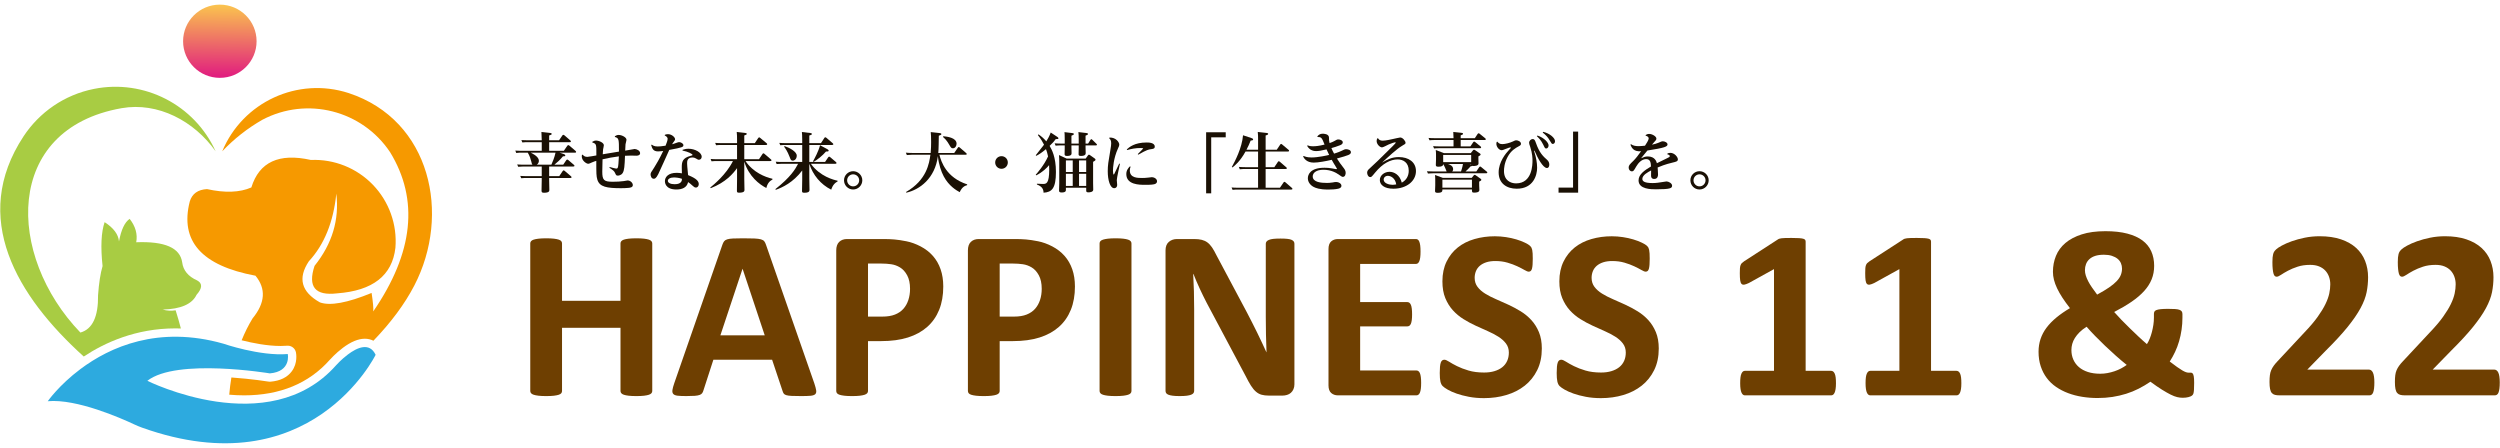
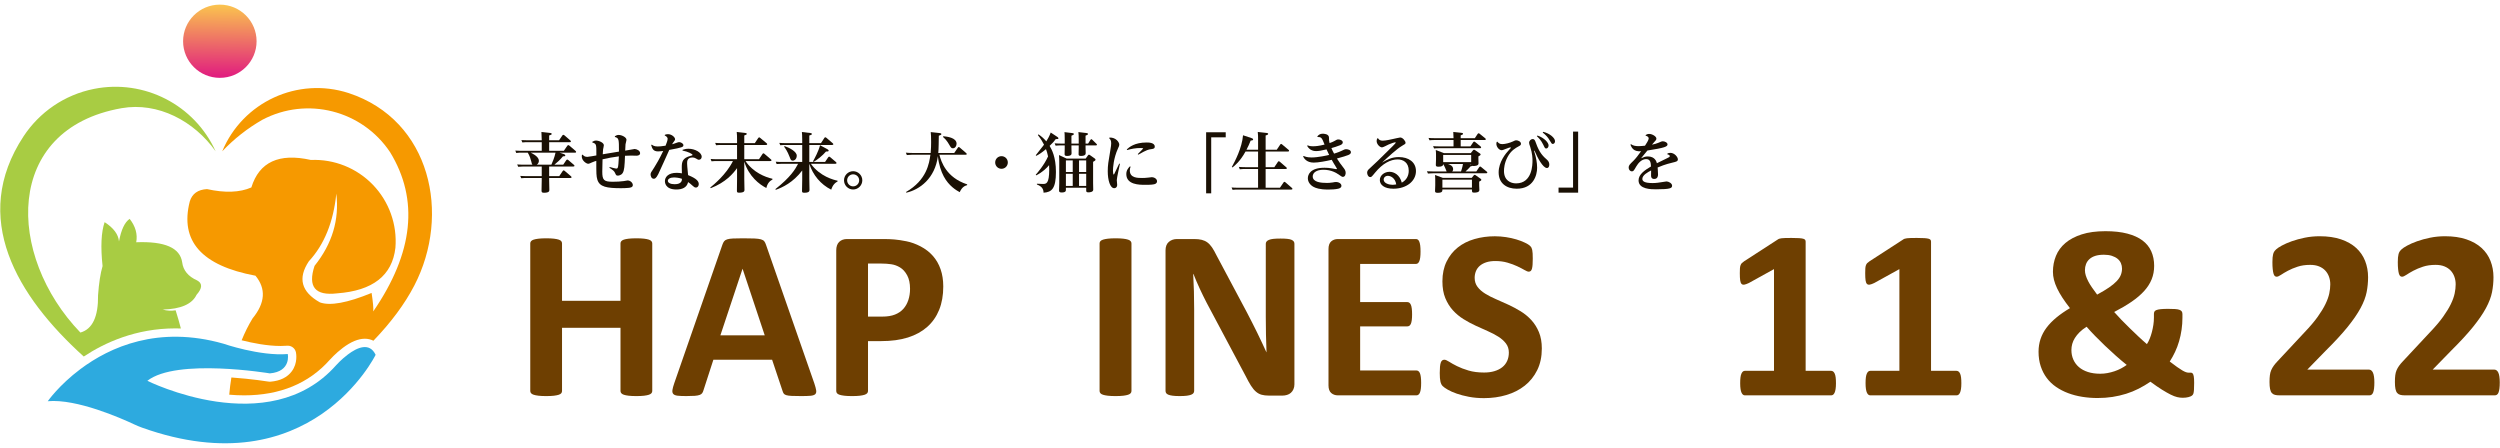
<svg xmlns="http://www.w3.org/2000/svg" xmlns:xlink="http://www.w3.org/1999/xlink" version="1.1" id="レイヤー_1" x="0px" y="0px" width="680.314px" height="121.89px" viewBox="0 0 680.314 121.89" style="enable-background:new 0 0 680.314 121.89;" xml:space="preserve">
  <g>
    <g>
      <defs>
        <path id="SVGID_1_" d="M69.823,11.222c0-5.502-4.477-9.963-9.998-9.963c-5.523,0-10,4.461-10,9.963s4.477,9.962,10,9.962     C65.347,21.184,69.823,16.724,69.823,11.222" />
      </defs>
      <clipPath id="SVGID_2_">
        <use xlink:href="#SVGID_1_" style="overflow:visible;" />
      </clipPath>
      <linearGradient id="SVGID_3_" gradientUnits="userSpaceOnUse" x1="59.682" y1="23.006" x2="59.96" y2="0.016">
        <stop offset="0" style="stop-color:#DE0B84" />
        <stop offset="1" style="stop-color:#FCCF4B" />
      </linearGradient>
      <rect x="49.825" y="1.259" style="clip-path:url(#SVGID_2_);fill:url(#SVGID_3_);" width="19.998" height="19.925" />
    </g>
    <g>
      <path style="fill-rule:evenodd;clip-rule:evenodd;fill:#A8CC43;" d="M22.792,97.022c5.721-3.795,14.186-7.66,24.93-7.66    c0.498,0,0.998,0.012,1.5,0.027c-0.41-1.572-0.875-3.209-1.43-4.953c-1.172,0.201-2.375,0.135-3.518-0.195    c4.928-0.137,7.998-1.477,9.215-4.021c1.592-1.799,1.648-3.102,0.166-3.908c-2.443-1.086-3.801-2.725-4.076-4.914    c-0.561-3.958-4.73-5.783-12.508-5.474c0.402-2.209-0.193-4.332-1.787-6.366c-1.342,0.907-2.309,2.955-2.904,6.144    c-0.168-1.923-1.471-3.673-3.91-5.25c-0.93,2.723-1.117,6.707-0.559,11.951c-0.582,1.988-0.992,4.633-1.229,7.93    c0.084,5.846-1.516,9.234-4.803,10.164C1.72,69.554,0.896,35.114,33.083,29.441c9.916-1.748,19.795,3.514,25.6,11.743    c-5.75-12.67-19.469-19.71-33.113-16.991c-8.074,1.608-14.863,6.384-19.154,12.896C-8.208,59.279,4.61,80.606,22.792,97.022z" />
    </g>
    <path style="fill-rule:evenodd;clip-rule:evenodd;fill:#F69900;" d="M94.87,25.323c-13.848-4.478-28.814,2.421-34.402,15.861   c3.207-3.389,6.896-6.287,10.947-8.601c12.129-6.386,27.123-2.577,34.734,8.823c7.91,12.933,6.383,27.377-4.578,43.336   c0.084-0.824-0.064-2.5-0.447-5.025c-6.623,2.717-11.314,3.572-14.072,2.568c-5.066-2.848-6.072-6.57-3.016-11.17   c4.211-4.555,6.705-10.698,7.482-18.428c0.855,7.104-1.117,13.656-5.92,19.657c-1.893,5.703,0.154,8.197,6.145,7.484   c9.705-0.717,14.992-4.85,15.859-12.399c0.51-6.324-1.717-12.564-6.117-17.137c-4.4-4.57-10.551-7.034-16.891-6.764   c-8.656-1.945-14.055,0.549-16.195,7.482c-3.16,1.381-7.18,1.529-12.064,0.447c-2.486,0.136-4.051,1.254-4.689,3.351   c-2.76,10.744,3.197,17.482,17.871,20.216c2.922,3.537,2.66,7.408-0.783,11.615c-1.143,1.871-2.129,3.861-2.977,5.959   c2.934,0.742,6.957,1.549,10.617,1.549c0.611,0,1.201-0.023,1.75-0.068c0.064-0.006,0.127-0.008,0.189-0.008   c1.061,0,1.992,0.742,2.217,1.797c0.062,0.291,0.555,2.906-1.129,5.176c-1.221,1.646-3.164,2.596-5.777,2.818   c-0.064,0.006-0.129,0.01-0.193,0.01c-0.125,0-0.25-0.012-0.373-0.031c-0.059-0.01-4.473-0.73-10.092-1.121   c-0.252,1.516-0.445,3.076-0.582,4.682c1.326,0.113,2.672,0.182,4.033,0.182h0.002c9.791,0,17.639-3.254,23.326-9.672   c0.062-0.072,1.57-1.762,3.561-3.262c2.188-1.643,4.195-2.475,5.969-2.475c0.852,0,1.637,0.189,2.342,0.545   c4.785-4.975,8.512-9.98,11.127-15.018C122.759,58.42,117.304,32.704,94.87,25.323z" />
    <path style="fill:#2DAADF;" d="M102.216,96.556c0,0-17.682,36.186-63.518,19.83c-0.754-0.27-1.494-0.576-2.217-0.918   c-3.428-1.611-15.594-7.004-23.482-6.287c0,0,3.047-4.373,8.898-8.756c7.971-5.967,21.145-11.947,38.908-6.898   c0,0,9.932,3.441,17.506,2.814c0,0,1.01,4.76-4.881,5.266c0,0-25.408-4.227-33.33,2.02c0,0,32.992,16.496,51.342-4.209   c0,0,1.396-1.574,3.227-2.953C97.198,94.565,100.556,93.04,102.216,96.556z" />
    <g>
      <g>
        <path style="fill:#6E3F01;" d="M177.496,106.401c0,0.221-0.071,0.418-0.214,0.592c-0.143,0.176-0.378,0.318-0.706,0.428     c-0.329,0.109-0.768,0.197-1.315,0.264s-1.238,0.098-2.07,0.098c-0.855,0-1.562-0.031-2.121-0.098     c-0.559-0.066-0.997-0.154-1.314-0.264c-0.318-0.109-0.548-0.252-0.69-0.428c-0.143-0.174-0.214-0.371-0.214-0.592V89.21h-15.91     v17.191c0,0.221-0.065,0.418-0.197,0.592c-0.131,0.176-0.361,0.318-0.69,0.428c-0.328,0.109-0.767,0.197-1.314,0.264     s-1.249,0.098-2.104,0.098c-0.834,0-1.529-0.031-2.088-0.098s-1.003-0.154-1.331-0.264c-0.329-0.109-0.564-0.252-0.707-0.428     c-0.143-0.174-0.214-0.371-0.214-0.592V66.232c0-0.219,0.071-0.416,0.214-0.592c0.143-0.175,0.378-0.317,0.707-0.427     c0.328-0.109,0.772-0.197,1.331-0.264c0.559-0.065,1.254-0.099,2.088-0.099c0.854,0,1.556,0.033,2.104,0.099     c0.548,0.066,0.986,0.154,1.314,0.264c0.329,0.109,0.56,0.252,0.69,0.427c0.132,0.176,0.197,0.373,0.197,0.592v15.615h15.91     V66.232c0-0.219,0.071-0.416,0.214-0.592c0.143-0.175,0.372-0.317,0.69-0.427c0.317-0.109,0.756-0.197,1.314-0.264     c0.56-0.065,1.266-0.099,2.121-0.099c0.832,0,1.522,0.033,2.07,0.099c0.548,0.066,0.986,0.154,1.315,0.264     c0.328,0.109,0.563,0.252,0.706,0.427c0.143,0.176,0.214,0.373,0.214,0.592V106.401z" />
        <path style="fill:#6E3F01;" d="M221.611,104.364c0.264,0.789,0.428,1.414,0.493,1.873c0.066,0.461-0.021,0.807-0.263,1.035     c-0.241,0.23-0.669,0.373-1.282,0.428s-1.457,0.082-2.531,0.082c-1.117,0-1.988-0.016-2.613-0.049     c-0.624-0.033-1.101-0.098-1.43-0.197c-0.329-0.098-0.559-0.234-0.69-0.41s-0.241-0.406-0.329-0.691l-2.859-8.547H194.13     l-2.695,8.316c-0.088,0.309-0.203,0.566-0.345,0.773c-0.143,0.209-0.373,0.373-0.69,0.492c-0.318,0.121-0.768,0.203-1.348,0.248     c-0.581,0.043-1.343,0.064-2.285,0.064c-1.008,0-1.797-0.031-2.366-0.098c-0.57-0.066-0.965-0.225-1.184-0.477     c-0.22-0.252-0.296-0.609-0.23-1.068c0.066-0.461,0.23-1.074,0.493-1.842l13.116-37.737c0.132-0.373,0.284-0.674,0.46-0.904     s0.455-0.405,0.839-0.525c0.383-0.121,0.914-0.197,1.594-0.23s1.578-0.05,2.695-0.05c1.293,0,2.323,0.017,3.091,0.05     c0.767,0.033,1.364,0.109,1.791,0.23c0.428,0.12,0.734,0.301,0.921,0.542c0.186,0.241,0.345,0.57,0.477,0.986L221.611,104.364z      M202.085,73.169h-0.032l-6.016,18.08h12.064L202.085,73.169z" />
        <path style="fill:#6E3F01;" d="M256.687,77.968c0,2.389-0.373,4.504-1.117,6.344c-0.745,1.842-1.83,3.393-3.255,4.652     s-3.172,2.219-5.243,2.875c-2.07,0.658-4.509,0.986-7.313,0.986h-3.551v13.576c0,0.221-0.071,0.418-0.214,0.592     c-0.143,0.176-0.378,0.318-0.706,0.428c-0.329,0.109-0.768,0.197-1.315,0.264s-1.249,0.098-2.104,0.098     c-0.833,0-1.528-0.031-2.088-0.098c-0.559-0.066-1.002-0.154-1.331-0.264c-0.328-0.109-0.559-0.252-0.69-0.428     c-0.131-0.174-0.197-0.371-0.197-0.592V68.14c0-1.031,0.269-1.803,0.806-2.319c0.537-0.515,1.243-0.772,2.12-0.772h10.026     c1.008,0,1.967,0.039,2.876,0.115c0.909,0.077,2,0.241,3.271,0.493c1.271,0.252,2.558,0.718,3.862,1.397     c1.304,0.68,2.416,1.541,3.336,2.58c0.921,1.041,1.622,2.258,2.104,3.65C256.445,74.675,256.687,76.237,256.687,77.968z      M247.646,78.593c0-1.49-0.263-2.717-0.788-3.682c-0.526-0.965-1.173-1.678-1.94-2.137c-0.767-0.461-1.572-0.752-2.416-0.871     c-0.844-0.121-1.715-0.182-2.613-0.182h-3.682v14.432h3.879c1.381,0,2.536-0.186,3.469-0.559     c0.931-0.373,1.692-0.893,2.284-1.562c0.592-0.668,1.041-1.467,1.348-2.398S247.646,79.688,247.646,78.593z" />
-         <path style="fill:#6E3F01;" d="M292.518,77.968c0,2.389-0.373,4.504-1.117,6.344c-0.745,1.842-1.83,3.393-3.255,4.652     s-3.172,2.219-5.243,2.875c-2.07,0.658-4.509,0.986-7.313,0.986h-3.551v13.576c0,0.221-0.071,0.418-0.214,0.592     c-0.143,0.176-0.378,0.318-0.706,0.428c-0.329,0.109-0.768,0.197-1.315,0.264s-1.249,0.098-2.104,0.098     c-0.833,0-1.528-0.031-2.088-0.098c-0.559-0.066-1.002-0.154-1.331-0.264c-0.328-0.109-0.559-0.252-0.69-0.428     c-0.131-0.174-0.197-0.371-0.197-0.592V68.14c0-1.031,0.269-1.803,0.806-2.319c0.537-0.515,1.243-0.772,2.12-0.772h10.026     c1.008,0,1.967,0.039,2.876,0.115c0.909,0.077,2,0.241,3.271,0.493c1.271,0.252,2.558,0.718,3.862,1.397     c1.304,0.68,2.416,1.541,3.336,2.58c0.921,1.041,1.622,2.258,2.104,3.65C292.276,74.675,292.518,76.237,292.518,77.968z      M283.478,78.593c0-1.49-0.263-2.717-0.788-3.682c-0.526-0.965-1.173-1.678-1.94-2.137c-0.767-0.461-1.572-0.752-2.416-0.871     c-0.844-0.121-1.715-0.182-2.613-0.182h-3.682v14.432h3.879c1.381,0,2.536-0.186,3.469-0.559     c0.931-0.373,1.692-0.893,2.284-1.562c0.592-0.668,1.041-1.467,1.348-2.398S283.478,79.688,283.478,78.593z" />
        <path style="fill:#6E3F01;" d="M307.902,106.401c0,0.221-0.071,0.418-0.214,0.592c-0.143,0.176-0.378,0.318-0.707,0.428     c-0.328,0.109-0.767,0.197-1.314,0.264s-1.249,0.098-2.104,0.098c-0.834,0-1.529-0.031-2.088-0.098s-1.003-0.154-1.331-0.264     c-0.329-0.109-0.564-0.252-0.707-0.428c-0.143-0.174-0.214-0.371-0.214-0.592V66.232c0-0.219,0.071-0.416,0.214-0.592     c0.143-0.175,0.383-0.317,0.724-0.427c0.339-0.109,0.783-0.197,1.331-0.264c0.548-0.065,1.237-0.099,2.071-0.099     c0.854,0,1.556,0.033,2.104,0.099c0.548,0.066,0.986,0.154,1.314,0.264c0.329,0.109,0.564,0.252,0.707,0.427     c0.143,0.176,0.214,0.373,0.214,0.592V106.401z" />
        <path style="fill:#6E3F01;" d="M352.247,104.562c0,0.504-0.088,0.953-0.263,1.348c-0.176,0.395-0.411,0.723-0.707,0.986     s-0.646,0.455-1.052,0.574c-0.406,0.121-0.816,0.182-1.232,0.182h-3.683c-0.767,0-1.43-0.076-1.988-0.23     c-0.559-0.152-1.074-0.432-1.545-0.838c-0.472-0.404-0.926-0.953-1.364-1.643c-0.438-0.691-0.932-1.584-1.479-2.68     l-10.585-19.889c-0.613-1.184-1.238-2.459-1.874-3.83c-0.636-1.369-1.205-2.699-1.709-3.992H324.7     c0.087,1.576,0.152,3.15,0.197,4.717c0.043,1.566,0.065,3.184,0.065,4.848v22.256c0,0.219-0.061,0.416-0.181,0.592     c-0.121,0.176-0.329,0.322-0.625,0.443s-0.695,0.213-1.199,0.279c-0.505,0.066-1.15,0.098-1.939,0.098     c-0.768,0-1.403-0.031-1.907-0.098s-0.898-0.158-1.184-0.279c-0.284-0.121-0.481-0.268-0.591-0.443     c-0.11-0.176-0.165-0.373-0.165-0.592V68.14c0-1.031,0.301-1.803,0.904-2.319c0.603-0.515,1.342-0.772,2.219-0.772h4.635     c0.833,0,1.534,0.071,2.104,0.214c0.569,0.143,1.079,0.378,1.528,0.707s0.871,0.784,1.266,1.364     c0.395,0.581,0.8,1.298,1.216,2.154l8.284,15.549c0.481,0.941,0.958,1.867,1.43,2.777c0.472,0.908,0.926,1.818,1.364,2.729     c0.438,0.908,0.866,1.803,1.282,2.678c0.416,0.877,0.822,1.754,1.217,2.631h0.032c-0.065-1.533-0.115-3.135-0.147-4.799     c-0.033-1.666-0.05-3.256-0.05-4.768V66.331c0-0.219,0.066-0.416,0.197-0.592c0.132-0.175,0.351-0.328,0.657-0.46     s0.712-0.225,1.217-0.279c0.504-0.055,1.15-0.082,1.939-0.082c0.745,0,1.369,0.027,1.874,0.082     c0.504,0.055,0.893,0.147,1.167,0.279c0.273,0.132,0.465,0.285,0.575,0.46c0.109,0.176,0.164,0.373,0.164,0.592V104.562z" />
        <path style="fill:#6E3F01;" d="M386.73,104.2c0,0.635-0.028,1.166-0.083,1.594s-0.137,0.773-0.246,1.035     c-0.11,0.264-0.247,0.455-0.411,0.576s-0.345,0.18-0.542,0.18h-21.367c-0.724,0-1.331-0.213-1.824-0.641s-0.74-1.123-0.74-2.088     v-37.08c0-0.964,0.247-1.66,0.74-2.087c0.493-0.428,1.101-0.642,1.824-0.642h21.235c0.197,0,0.372,0.056,0.526,0.165     c0.152,0.109,0.284,0.301,0.395,0.575c0.109,0.274,0.191,0.624,0.246,1.052s0.082,0.97,0.082,1.627     c0,0.613-0.027,1.133-0.082,1.561s-0.137,0.773-0.246,1.035c-0.11,0.264-0.242,0.455-0.395,0.576     c-0.154,0.121-0.329,0.182-0.526,0.182H370.13v10.387h12.853c0.197,0,0.378,0.061,0.543,0.182     c0.164,0.119,0.301,0.307,0.41,0.559s0.192,0.592,0.247,1.02c0.055,0.426,0.082,0.947,0.082,1.561     c0,0.637-0.027,1.162-0.082,1.578s-0.138,0.75-0.247,1.002s-0.246,0.434-0.41,0.543c-0.165,0.109-0.346,0.164-0.543,0.164H370.13     v11.998h15.318c0.197,0,0.378,0.061,0.542,0.182s0.301,0.312,0.411,0.574c0.109,0.264,0.191,0.609,0.246,1.037     C386.702,103.032,386.73,103.565,386.73,104.2z" />
        <path style="fill:#6E3F01;" d="M419.57,94.831c0,2.236-0.417,4.197-1.25,5.885s-1.961,3.096-3.386,4.225s-3.09,1.977-4.996,2.547     c-1.907,0.57-3.945,0.854-6.114,0.854c-1.469,0-2.833-0.119-4.093-0.361c-1.261-0.24-2.373-0.531-3.337-0.871     c-0.964-0.338-1.77-0.695-2.416-1.068c-0.646-0.371-1.112-0.701-1.396-0.986c-0.285-0.283-0.488-0.695-0.608-1.232     c-0.121-0.537-0.181-1.309-0.181-2.316c0-0.68,0.021-1.25,0.065-1.711c0.044-0.459,0.115-0.832,0.214-1.117     c0.099-0.283,0.229-0.486,0.395-0.607c0.164-0.121,0.355-0.182,0.575-0.182c0.307,0,0.739,0.182,1.298,0.543     c0.56,0.361,1.276,0.762,2.153,1.199c0.877,0.439,1.923,0.84,3.14,1.201c1.216,0.361,2.624,0.541,4.224,0.541     c1.053,0,1.994-0.125,2.827-0.377s1.54-0.609,2.12-1.068c0.581-0.461,1.024-1.029,1.332-1.709c0.307-0.68,0.46-1.436,0.46-2.27     c0-0.963-0.263-1.791-0.789-2.48c-0.525-0.691-1.211-1.305-2.055-1.842s-1.803-1.041-2.876-1.512     c-1.074-0.471-2.181-0.971-3.32-1.496s-2.246-1.123-3.32-1.791c-1.073-0.668-2.032-1.469-2.876-2.4s-1.528-2.031-2.055-3.303     c-0.525-1.271-0.789-2.795-0.789-4.57c0-2.037,0.378-3.83,1.135-5.375c0.756-1.545,1.774-2.826,3.057-3.845     c1.282-1.02,2.794-1.78,4.536-2.285c1.742-0.504,3.589-0.756,5.539-0.756c1.008,0,2.017,0.077,3.024,0.23s1.95,0.361,2.827,0.624     c0.876,0.264,1.654,0.56,2.334,0.888c0.679,0.329,1.129,0.604,1.348,0.822s0.367,0.405,0.444,0.559     c0.076,0.153,0.142,0.356,0.196,0.608c0.055,0.252,0.094,0.571,0.115,0.954s0.033,0.859,0.033,1.43     c0,0.635-0.017,1.172-0.05,1.611c-0.032,0.438-0.087,0.799-0.164,1.084s-0.187,0.492-0.328,0.625     c-0.144,0.131-0.335,0.197-0.576,0.197s-0.624-0.154-1.15-0.461c-0.525-0.307-1.172-0.641-1.939-1.002     c-0.767-0.361-1.654-0.691-2.662-0.986c-1.009-0.297-2.115-0.443-3.32-0.443c-0.942,0-1.765,0.115-2.466,0.344     c-0.701,0.23-1.287,0.549-1.759,0.953c-0.471,0.406-0.821,0.895-1.052,1.463c-0.229,0.57-0.345,1.174-0.345,1.809     c0,0.943,0.257,1.76,0.772,2.449c0.515,0.689,1.205,1.305,2.071,1.842c0.865,0.537,1.846,1.041,2.941,1.512     s2.214,0.969,3.354,1.496c1.139,0.525,2.257,1.123,3.353,1.791s2.071,1.469,2.926,2.398c0.854,0.932,1.545,2.027,2.071,3.287     C419.307,91.638,419.57,93.122,419.57,94.831z" />
-         <path style="fill:#6E3F01;" d="M451.391,94.831c0,2.236-0.417,4.197-1.25,5.885s-1.961,3.096-3.386,4.225     s-3.09,1.977-4.996,2.547c-1.907,0.57-3.945,0.854-6.114,0.854c-1.469,0-2.833-0.119-4.093-0.361     c-1.261-0.24-2.373-0.531-3.337-0.871c-0.964-0.338-1.77-0.695-2.416-1.068c-0.646-0.371-1.112-0.701-1.396-0.986     c-0.285-0.283-0.488-0.695-0.608-1.232c-0.121-0.537-0.181-1.309-0.181-2.316c0-0.68,0.021-1.25,0.065-1.711     c0.044-0.459,0.115-0.832,0.214-1.117c0.099-0.283,0.229-0.486,0.395-0.607c0.164-0.121,0.355-0.182,0.575-0.182     c0.307,0,0.739,0.182,1.298,0.543c0.56,0.361,1.276,0.762,2.153,1.199c0.877,0.439,1.923,0.84,3.14,1.201     c1.216,0.361,2.624,0.541,4.224,0.541c1.053,0,1.994-0.125,2.827-0.377s1.54-0.609,2.12-1.068     c0.581-0.461,1.024-1.029,1.332-1.709c0.307-0.68,0.46-1.436,0.46-2.27c0-0.963-0.263-1.791-0.789-2.48     c-0.525-0.691-1.211-1.305-2.055-1.842s-1.803-1.041-2.876-1.512c-1.074-0.471-2.181-0.971-3.32-1.496s-2.246-1.123-3.32-1.791     c-1.073-0.668-2.032-1.469-2.876-2.4s-1.528-2.031-2.055-3.303c-0.525-1.271-0.789-2.795-0.789-4.57     c0-2.037,0.378-3.83,1.135-5.375c0.756-1.545,1.774-2.826,3.057-3.845c1.282-1.02,2.794-1.78,4.536-2.285     c1.742-0.504,3.589-0.756,5.539-0.756c1.008,0,2.017,0.077,3.024,0.23s1.95,0.361,2.827,0.624     c0.876,0.264,1.654,0.56,2.334,0.888c0.679,0.329,1.129,0.604,1.348,0.822s0.367,0.405,0.444,0.559     c0.076,0.153,0.142,0.356,0.196,0.608c0.055,0.252,0.094,0.571,0.115,0.954s0.033,0.859,0.033,1.43     c0,0.635-0.017,1.172-0.05,1.611c-0.032,0.438-0.087,0.799-0.164,1.084s-0.187,0.492-0.328,0.625     c-0.144,0.131-0.335,0.197-0.576,0.197s-0.624-0.154-1.15-0.461c-0.525-0.307-1.172-0.641-1.939-1.002     c-0.767-0.361-1.654-0.691-2.662-0.986c-1.009-0.297-2.115-0.443-3.32-0.443c-0.942,0-1.765,0.115-2.466,0.344     c-0.701,0.23-1.287,0.549-1.759,0.953c-0.471,0.406-0.821,0.895-1.052,1.463c-0.229,0.57-0.345,1.174-0.345,1.809     c0,0.943,0.257,1.76,0.772,2.449c0.515,0.689,1.205,1.305,2.071,1.842c0.865,0.537,1.846,1.041,2.941,1.512     s2.214,0.969,3.354,1.496c1.139,0.525,2.257,1.123,3.353,1.791s2.071,1.469,2.926,2.398c0.854,0.932,1.545,2.027,2.071,3.287     C451.127,91.638,451.391,93.122,451.391,94.831z" />
        <path style="fill:#6E3F01;" d="M499.613,104.298c0,0.615-0.032,1.135-0.099,1.562c-0.065,0.428-0.159,0.768-0.279,1.02     s-0.258,0.432-0.41,0.541c-0.154,0.109-0.329,0.164-0.526,0.164h-23.471c-0.176,0-0.341-0.055-0.493-0.164     c-0.154-0.109-0.291-0.289-0.411-0.541c-0.121-0.252-0.214-0.592-0.279-1.02s-0.099-0.947-0.099-1.562     c0-0.635,0.027-1.166,0.082-1.594s0.143-0.773,0.263-1.035c0.12-0.264,0.258-0.455,0.411-0.576     c0.153-0.119,0.329-0.18,0.526-0.18h7.922v-27.68l-6.838,3.781c-0.504,0.24-0.915,0.389-1.232,0.443s-0.57-0.01-0.756-0.197     c-0.187-0.186-0.312-0.51-0.378-0.969c-0.065-0.461-0.099-1.107-0.099-1.939c0-0.527,0.011-0.959,0.033-1.299     c0.021-0.34,0.076-0.631,0.164-0.871c0.087-0.242,0.208-0.439,0.361-0.592c0.153-0.154,0.361-0.318,0.625-0.494l9.139-5.917     c0.109-0.087,0.246-0.159,0.41-0.214c0.165-0.055,0.378-0.099,0.642-0.131c0.263-0.033,0.607-0.055,1.035-0.066     c0.428-0.011,0.98-0.017,1.66-0.017c0.833,0,1.507,0.017,2.021,0.05s0.904,0.088,1.167,0.164     c0.263,0.077,0.438,0.181,0.526,0.312c0.087,0.132,0.131,0.296,0.131,0.493v35.141h6.937c0.197,0,0.378,0.061,0.542,0.18     c0.165,0.121,0.307,0.312,0.428,0.576c0.12,0.262,0.208,0.607,0.263,1.035S499.613,103.663,499.613,104.298z" />
        <path style="fill:#6E3F01;" d="M533.735,104.298c0,0.615-0.032,1.135-0.099,1.562c-0.065,0.428-0.159,0.768-0.279,1.02     s-0.258,0.432-0.41,0.541c-0.154,0.109-0.329,0.164-0.526,0.164H508.95c-0.176,0-0.341-0.055-0.493-0.164     c-0.154-0.109-0.291-0.289-0.411-0.541c-0.121-0.252-0.214-0.592-0.279-1.02s-0.099-0.947-0.099-1.562     c0-0.635,0.027-1.166,0.082-1.594s0.143-0.773,0.263-1.035c0.12-0.264,0.258-0.455,0.411-0.576     c0.153-0.119,0.329-0.18,0.526-0.18h7.922v-27.68l-6.838,3.781c-0.504,0.24-0.915,0.389-1.232,0.443s-0.57-0.01-0.756-0.197     c-0.187-0.186-0.312-0.51-0.378-0.969c-0.065-0.461-0.099-1.107-0.099-1.939c0-0.527,0.011-0.959,0.033-1.299     c0.021-0.34,0.076-0.631,0.164-0.871c0.087-0.242,0.208-0.439,0.361-0.592c0.153-0.154,0.361-0.318,0.625-0.494l9.139-5.917     c0.109-0.087,0.246-0.159,0.41-0.214c0.165-0.055,0.378-0.099,0.642-0.131c0.263-0.033,0.607-0.055,1.035-0.066     c0.428-0.011,0.98-0.017,1.66-0.017c0.833,0,1.507,0.017,2.021,0.05s0.904,0.088,1.167,0.164     c0.263,0.077,0.438,0.181,0.526,0.312c0.087,0.132,0.131,0.296,0.131,0.493v35.141h6.937c0.197,0,0.378,0.061,0.542,0.18     c0.165,0.121,0.307,0.312,0.428,0.576c0.12,0.262,0.208,0.607,0.263,1.035S533.735,103.663,533.735,104.298z" />
        <path style="fill:#6E3F01;" d="M554.741,95.718c0-1.227,0.181-2.383,0.543-3.467c0.361-1.086,0.903-2.109,1.627-3.074     c0.723-0.963,1.616-1.885,2.679-2.762c1.063-0.875,2.296-1.73,3.698-2.562c-0.789-1.008-1.474-1.957-2.055-2.844     c-0.58-0.889-1.062-1.736-1.446-2.549c-0.384-0.811-0.669-1.582-0.854-2.316c-0.187-0.734-0.279-1.463-0.279-2.186     c0-1.535,0.273-2.977,0.821-4.324s1.402-2.514,2.564-3.5c1.161-0.986,2.641-1.77,4.438-2.351c1.797-0.58,3.956-0.871,6.477-0.871     c2.301,0,4.284,0.22,5.949,0.658c1.666,0.438,3.035,1.058,4.109,1.856c1.073,0.801,1.874,1.787,2.399,2.959     c0.526,1.172,0.789,2.492,0.789,3.961c0,1.314-0.225,2.531-0.674,3.648s-1.129,2.182-2.038,3.189s-2.044,1.977-3.402,2.908     s-2.947,1.869-4.767,2.811c0.592,0.68,1.255,1.396,1.989,2.154c0.733,0.756,1.49,1.512,2.268,2.268     c0.778,0.756,1.562,1.506,2.351,2.252c0.789,0.744,1.556,1.436,2.302,2.07c0.284-0.438,0.542-0.941,0.772-1.512     c0.229-0.57,0.427-1.172,0.591-1.809c0.165-0.635,0.296-1.281,0.395-1.939c0.099-0.656,0.148-1.303,0.148-1.939v-1.02     c0-0.24,0.044-0.447,0.132-0.623c0.087-0.176,0.268-0.318,0.542-0.428c0.273-0.109,0.668-0.191,1.184-0.246     c0.515-0.055,1.178-0.082,1.988-0.082c0.768,0,1.402,0.016,1.907,0.049c0.504,0.033,0.903,0.104,1.199,0.213     c0.296,0.111,0.504,0.258,0.625,0.443c0.12,0.188,0.181,0.424,0.181,0.707v1.053c0,1.051-0.077,2.115-0.23,3.188     c-0.153,1.074-0.378,2.121-0.674,3.141s-0.663,1.994-1.101,2.926c-0.439,0.932-0.921,1.803-1.446,2.613     c0.767,0.592,1.43,1.084,1.988,1.479s1.035,0.707,1.43,0.938s0.724,0.389,0.986,0.477s0.482,0.131,0.657,0.131     c0.241,0,0.466,0,0.674,0s0.379,0.078,0.51,0.23c0.132,0.154,0.23,0.428,0.296,0.822s0.099,0.975,0.099,1.742     c0,0.811-0.017,1.445-0.049,1.906c-0.033,0.461-0.088,0.801-0.165,1.02s-0.208,0.4-0.395,0.541     c-0.187,0.143-0.498,0.275-0.937,0.395c-0.438,0.121-0.965,0.182-1.578,0.182c-0.482,0-0.98-0.061-1.495-0.182     c-0.516-0.119-1.113-0.35-1.792-0.689c-0.68-0.34-1.469-0.789-2.366-1.348c-0.899-0.559-1.939-1.277-3.123-2.152     c-1.03,0.701-2.094,1.33-3.188,1.889c-1.097,0.559-2.241,1.025-3.436,1.398c-1.194,0.371-2.428,0.656-3.698,0.854     c-1.271,0.197-2.63,0.297-4.076,0.297c-1.425,0-2.816-0.111-4.175-0.33c-1.359-0.219-2.636-0.553-3.83-1.002     s-2.284-1.014-3.271-1.693c-0.986-0.678-1.83-1.484-2.531-2.416s-1.249-1.994-1.644-3.188     C554.938,98.485,554.741,97.165,554.741,95.718z M563.683,95.259c0,0.941,0.175,1.809,0.526,2.596     c0.35,0.789,0.854,1.469,1.512,2.039s1.474,1.014,2.449,1.332c0.975,0.316,2.098,0.477,3.369,0.477     c0.657,0,1.31-0.061,1.956-0.182c0.646-0.119,1.282-0.285,1.906-0.492c0.625-0.209,1.217-0.461,1.775-0.756     c0.559-0.297,1.079-0.619,1.562-0.971c-0.986-0.789-1.978-1.627-2.975-2.516c-0.998-0.887-1.968-1.779-2.909-2.678     c-0.942-0.898-1.847-1.791-2.712-2.68c-0.866-0.887-1.639-1.727-2.318-2.514c-0.767,0.48-1.408,0.98-1.923,1.494     c-0.515,0.516-0.937,1.035-1.266,1.562c-0.328,0.525-0.569,1.062-0.723,1.609C563.76,94.13,563.683,94.688,563.683,95.259z      M567.364,73.53c0,0.459,0.077,0.936,0.23,1.43c0.153,0.492,0.366,1.008,0.641,1.545s0.619,1.107,1.036,1.709     c0.416,0.604,0.887,1.256,1.413,1.957c1.293-0.701,2.372-1.348,3.238-1.939c0.865-0.592,1.562-1.168,2.087-1.727     c0.526-0.559,0.898-1.117,1.118-1.676c0.219-0.561,0.328-1.135,0.328-1.727c0-0.525-0.099-1.02-0.296-1.479     c-0.197-0.461-0.504-0.861-0.92-1.201c-0.417-0.34-0.932-0.607-1.545-0.805c-0.614-0.197-1.337-0.297-2.17-0.297     c-0.92,0-1.704,0.105-2.351,0.312c-0.646,0.209-1.178,0.506-1.594,0.889c-0.417,0.383-0.724,0.832-0.921,1.348     S567.364,72.938,567.364,73.53z" />
        <path style="fill:#6E3F01;" d="M646.126,104.067c0,0.637-0.027,1.18-0.082,1.629s-0.137,0.816-0.246,1.1     c-0.11,0.285-0.253,0.488-0.428,0.609c-0.176,0.121-0.373,0.18-0.592,0.18h-24.457c-0.482,0-0.898-0.043-1.249-0.131     s-0.636-0.258-0.854-0.51c-0.22-0.252-0.378-0.619-0.477-1.102c-0.099-0.48-0.148-1.105-0.148-1.873     c0-0.723,0.033-1.342,0.099-1.857c0.066-0.514,0.187-0.975,0.361-1.381c0.176-0.404,0.4-0.799,0.675-1.184     c0.273-0.383,0.629-0.805,1.068-1.266l7.363-7.889c1.468-1.533,2.651-2.932,3.55-4.191s1.6-2.41,2.104-3.451s0.85-2,1.036-2.877     c0.186-0.877,0.279-1.709,0.279-2.498c0-0.723-0.115-1.408-0.346-2.055c-0.229-0.646-0.569-1.211-1.019-1.693     c-0.449-0.48-1.014-0.859-1.693-1.133c-0.679-0.275-1.479-0.412-2.399-0.412c-1.293,0-2.438,0.164-3.436,0.494     c-0.997,0.328-1.873,0.695-2.629,1.1c-0.757,0.406-1.387,0.779-1.891,1.119s-0.898,0.51-1.184,0.51     c-0.197,0-0.367-0.066-0.51-0.197c-0.143-0.133-0.258-0.352-0.345-0.658c-0.088-0.307-0.159-0.717-0.214-1.232     s-0.082-1.145-0.082-1.891c0-0.504,0.017-0.926,0.05-1.266c0.032-0.34,0.082-0.635,0.147-0.887s0.153-0.471,0.263-0.658     c0.109-0.186,0.302-0.411,0.575-0.673c0.274-0.264,0.778-0.598,1.513-1.003c0.733-0.405,1.638-0.8,2.712-1.184     c1.073-0.383,2.257-0.707,3.55-0.97s2.641-0.395,4.044-0.395c2.213,0,4.146,0.279,5.802,0.839     c1.654,0.559,3.029,1.337,4.125,2.333c1.096,0.998,1.912,2.181,2.449,3.55c0.537,1.371,0.806,2.844,0.806,4.422     c0,1.381-0.132,2.74-0.395,4.076s-0.812,2.777-1.644,4.322c-0.833,1.545-2.005,3.254-3.518,5.129     c-1.512,1.873-3.518,4.049-6.016,6.525l-4.964,5.094h16.766c0.219,0,0.421,0.066,0.607,0.197     c0.187,0.133,0.346,0.336,0.477,0.609c0.132,0.273,0.23,0.635,0.296,1.084C646.094,102.923,646.126,103.454,646.126,104.067z" />
        <path style="fill:#6E3F01;" d="M680.248,104.067c0,0.637-0.027,1.18-0.082,1.629s-0.137,0.816-0.246,1.1     c-0.11,0.285-0.253,0.488-0.428,0.609c-0.176,0.121-0.373,0.18-0.592,0.18h-24.457c-0.482,0-0.898-0.043-1.249-0.131     s-0.636-0.258-0.854-0.51c-0.22-0.252-0.378-0.619-0.477-1.102c-0.099-0.48-0.148-1.105-0.148-1.873     c0-0.723,0.033-1.342,0.099-1.857c0.066-0.514,0.187-0.975,0.361-1.381c0.176-0.404,0.4-0.799,0.675-1.184     c0.273-0.383,0.629-0.805,1.068-1.266l7.363-7.889c1.468-1.533,2.651-2.932,3.55-4.191s1.6-2.41,2.104-3.451s0.85-2,1.036-2.877     c0.186-0.877,0.279-1.709,0.279-2.498c0-0.723-0.115-1.408-0.346-2.055c-0.229-0.646-0.569-1.211-1.019-1.693     c-0.449-0.48-1.014-0.859-1.693-1.133c-0.679-0.275-1.479-0.412-2.399-0.412c-1.293,0-2.438,0.164-3.436,0.494     c-0.997,0.328-1.873,0.695-2.629,1.1c-0.757,0.406-1.387,0.779-1.891,1.119s-0.898,0.51-1.184,0.51     c-0.197,0-0.367-0.066-0.51-0.197c-0.143-0.133-0.258-0.352-0.345-0.658c-0.088-0.307-0.159-0.717-0.214-1.232     s-0.082-1.145-0.082-1.891c0-0.504,0.017-0.926,0.05-1.266c0.032-0.34,0.082-0.635,0.147-0.887s0.153-0.471,0.263-0.658     c0.109-0.186,0.302-0.411,0.575-0.673c0.274-0.264,0.778-0.598,1.513-1.003c0.733-0.405,1.638-0.8,2.712-1.184     c1.073-0.383,2.257-0.707,3.55-0.97s2.641-0.395,4.044-0.395c2.213,0,4.146,0.279,5.802,0.839     c1.654,0.559,3.029,1.337,4.125,2.333c1.096,0.998,1.912,2.181,2.449,3.55c0.537,1.371,0.806,2.844,0.806,4.422     c0,1.381-0.132,2.74-0.395,4.076s-0.812,2.777-1.644,4.322c-0.833,1.545-2.005,3.254-3.518,5.129     c-1.512,1.873-3.518,4.049-6.016,6.525l-4.964,5.094h16.766c0.219,0,0.421,0.066,0.607,0.197     c0.187,0.133,0.346,0.336,0.477,0.609c0.132,0.273,0.23,0.635,0.296,1.084C680.216,102.923,680.248,103.454,680.248,104.067z" />
      </g>
    </g>
    <g>
      <g>
        <path style="fill:#1A1004;" d="M153.478,41.948c0.124,0.035,0.354,0.177,0.354,0.354c0,0.23-0.177,0.23-0.638,0.248     c-0.868,1.028-1.435,1.542-2.338,2.268h2.409l0.815-1.204c0.124-0.178,0.212-0.195,0.283-0.195c0.124,0,0.248,0.106,0.319,0.16     l1.488,1.275c0.071,0.07,0.16,0.159,0.16,0.248c0,0.212-0.248,0.212-0.372,0.212h-6.52v2.622h2.746l0.921-1.364     c0.124-0.177,0.195-0.212,0.284-0.212s0.177,0.053,0.319,0.177l1.683,1.435c0.035,0.036,0.142,0.143,0.142,0.248     c0,0.213-0.23,0.213-0.354,0.213h-5.74v0.62c0,0.407,0.053,2.48,0.053,2.568c0,0.354,0,0.833-1.47,0.833     c-0.567,0-0.656-0.195-0.656-0.585c0-0.442,0.053-2.427,0.053-2.834v-0.603h-4.198c-0.354,0-0.673,0-1.382,0.071l-0.266-0.638     c0.514,0.035,1.081,0.07,1.79,0.07h4.057v-2.622h-5.031c-0.354,0-0.673,0.018-1.382,0.071l-0.266-0.638     c0.514,0.035,1.063,0.07,1.79,0.07h2.392c-0.195-0.177-0.213-0.283-0.354-0.886c-0.124-0.531-0.443-1.594-0.957-2.392h-1.736     c-0.354,0-0.673,0-1.399,0.089l-0.248-0.655c0.514,0.035,1.063,0.07,1.771,0.07h5.421v-2.355h-3.897c-0.354,0-0.673,0-1.382,0.07     l-0.266-0.638c0.514,0.018,1.081,0.054,1.79,0.054h3.755c0-0.124-0.018-0.975-0.088-2.268l2.338,0.266     c0.159,0.018,0.46,0.053,0.46,0.266c0,0.159-0.106,0.248-0.691,0.425v1.312h2.693l0.886-1.294     c0.053-0.088,0.142-0.194,0.284-0.194c0.071,0,0.159,0.018,0.319,0.159l1.594,1.382c0.053,0.035,0.142,0.142,0.142,0.248     c0,0.213-0.212,0.213-0.319,0.213h-5.598v2.355h3.986l0.938-1.363c0.053-0.071,0.142-0.195,0.284-0.195     c0.088,0,0.159,0.035,0.319,0.159l1.665,1.436c0.053,0.035,0.142,0.159,0.142,0.266c0,0.194-0.195,0.194-0.337,0.194h-4.198     L153.478,41.948z M150.042,44.817c0.354-0.797,0.833-1.913,1.134-3.277h-6.768c1.453,0.691,2.232,1.453,2.232,2.215     c0,0.124,0,0.727-0.603,1.062H150.042z" />
        <path style="fill:#1A1004;" d="M167.333,37.058c0.372-0.213,0.603-0.337,1.027-0.337c0.851,0,2.126,0.638,2.126,1.329     c0,0.194-0.248,1.027-0.266,1.204c-0.018,0.213-0.053,1.045-0.088,1.736c0.407-0.053,2.48-0.443,2.551-0.443     c0.567,0,1.506,0.443,1.506,1.134c0,0.62-0.727,0.691-1.01,0.691c-0.213,0-1.205-0.035-1.399-0.035     c-0.744,0-1.559,0.035-1.701,0.053c-0.106,2.764-0.177,3.969-0.638,4.694c-0.425,0.674-1.223,0.709-1.329,0.709     c-0.425,0-0.496-0.177-0.744-0.727c-0.248-0.514-0.39-0.638-1.559-1.435l0.124-0.178c0.584,0.16,1.559,0.426,1.754,0.426     c0.407,0,0.514-0.23,0.602-1.312c0.053-0.638,0.124-1.647,0.124-2.02c-1.807,0.248-2.728,0.408-4.446,0.798     c-0.018,1.134-0.071,2.923-0.071,3.365c0,2.286,0.408,2.746,2.853,2.746c1.01,0,2.197-0.053,2.976-0.177     c0.177-0.036,0.921-0.178,1.063-0.178c0.726,0,1.417,0.638,1.417,1.258c0,0.638-0.708,0.709-1.134,0.762     c-0.531,0.054-1.346,0.089-2.02,0.089c-3.933,0-5.899-0.337-6.501-2.338c-0.283-0.975-0.283-1.612-0.283-5.103     c-0.284,0.089-0.709,0.213-1.134,0.407c-0.762,0.337-0.851,0.39-1.045,0.39c-0.531,0-1.771-0.85-1.771-1.983     c0-0.178,0.018-0.302,0.035-0.426l0.213-0.07c0.212,0.266,0.531,0.602,1.24,0.602c0.319,0,1.948-0.301,2.48-0.39     c0.018-3.136,0.018-3.153-1.099-3.525l0.018-0.212c0.584-0.284,0.655-0.319,0.957-0.319c0.833,0,2.161,0.585,2.161,1.275     c0,0.195-0.177,0.975-0.212,1.151c-0.018,0.319-0.071,0.798-0.089,1.312c0.939-0.159,1.293-0.213,4.411-0.727     c0-3.401,0-3.667-1.116-3.986L167.333,37.058z" />
        <path style="fill:#1A1004;" d="M180.938,36.668c0.267-0.089,0.514-0.16,0.833-0.16c1.027,0,1.931,0.851,1.931,1.364     c0,0.23-0.035,0.302-0.514,0.922c-0.124,0.159-0.212,0.301-0.301,0.46c0.318-0.07,0.62-0.177,0.903-0.283     c0.319-0.106,0.815-0.301,0.975-0.301c0.496,0,1.204,0.372,1.204,0.832c0,0.496-0.248,0.638-3.844,1.293     c-0.479,1.046-2.533,5.669-2.994,6.591c-0.62,1.258-1.01,1.258-1.222,1.258c-0.673,0-0.868-0.798-0.868-1.151     c0-0.443,0.106-0.585,0.992-1.914c0.425-0.638,1.488-2.462,2.445-4.499c-0.124,0.018-0.798,0.124-1.399,0.124     c-1.364,0-1.612-0.833-1.878-1.736l0.177-0.106c0.248,0.195,0.62,0.496,1.595,0.496c0.425,0,1.062-0.035,2.144-0.213     c0.177-0.46,0.566-1.399,0.566-1.842c0-0.567-0.566-0.815-0.797-0.939L180.938,36.668z M185.758,40.76     c0.602-0.177,0.956-0.283,1.594-0.283c1.771,0,3.597,1.01,3.597,2.179c0,0.461-0.319,0.815-0.744,0.815     c-0.23,0-0.301-0.036-0.868-0.372c-0.318-0.178-0.549-0.248-0.868-0.248c-1.488,0-1.488,1.08-1.488,1.594     c0,0.479,0.036,0.762,0.266,3.207c2.356,0.938,2.906,1.7,2.906,2.444c0,0.496-0.302,0.939-0.78,0.939     c-0.318,0-0.549-0.178-0.814-0.426c-0.779-0.69-0.851-0.744-1.312-1.062c-0.301,1.471-1.594,2.02-3.171,2.02     c-3.136,0-3.136-2.037-3.136-2.268c0-1.081,0.868-2.268,3.207-2.268c0.638,0,1.062,0.07,1.417,0.142     c-0.035-1.275-0.035-1.417-0.035-1.647c0-1.471,0.194-2.551,2.409-3.118c0.177-0.053,0.531-0.142,0.531-0.23     c0-0.283-1.223-0.921-2.746-1.204L185.758,40.76z M183.366,48.29c-0.975,0-1.63,0.407-1.63,0.903     c0,0.585,0.762,0.939,1.859,0.939c1.967,0,1.984-1.099,1.984-1.471C184.801,48.378,183.933,48.29,183.366,48.29z" />
        <path style="fill:#1A1004;" d="M210.206,48.856c-0.762,0.39-1.382,1.063-1.665,2.304c-1.913-0.975-4.748-3.136-6.006-7.175v4.677     c0,0.301,0.054,2.692,0.054,2.994c0,0.283,0,0.779-1.471,0.779c-0.531,0-0.585-0.159-0.585-0.55c0-0.46,0.036-2.568,0.036-2.993     v-3.136c-1.063,1.47-3.048,3.861-7.175,5.456l-0.106-0.194c0.814-0.656,4.322-3.49,6.165-7.193h-4.429     c-0.354,0-0.674,0-1.4,0.071l-0.247-0.638c0.514,0.035,1.062,0.071,1.771,0.071h5.421v-3.88h-4.306c-0.354,0-0.673,0-1.399,0.07     l-0.248-0.638c0.514,0.036,1.063,0.071,1.79,0.071h4.163v-0.939c0-0.708,0-1.435-0.089-2.107l2.285,0.266     c0.159,0.018,0.443,0.053,0.443,0.248c0,0.177-0.089,0.266-0.674,0.442v2.091h2.87l0.903-1.364     c0.089-0.106,0.159-0.213,0.283-0.213c0.089,0,0.16,0.036,0.337,0.195l1.683,1.399c0.124,0.106,0.16,0.177,0.16,0.266     c0,0.213-0.248,0.213-0.372,0.213h-5.864v3.88h4.004l0.938-1.4c0.089-0.124,0.143-0.212,0.267-0.212s0.212,0.07,0.318,0.177     l1.701,1.453c0.105,0.088,0.177,0.142,0.177,0.266c0,0.212-0.248,0.212-0.372,0.212h-6.696c2.072,3.101,5.403,4.394,7.334,4.819     V48.856z" />
        <path style="fill:#1A1004;" d="M220.234,48.662c0,0.372,0.053,2.729,0.053,3.012c0,0.673-0.638,0.779-1.435,0.779     c-0.566,0-0.603-0.177-0.603-0.531c0-0.178,0.054-2.941,0.054-3.029v-2.498c-2.498,3.295-5.403,4.624-7.192,5.262l-0.106-0.195     c4.109-3.242,5.403-5.386,6.183-6.892h-4.446c-0.354,0-0.691,0.019-1.4,0.071l-0.247-0.638c0.514,0.053,1.062,0.07,1.771,0.07     h5.438V39.45h-4.589c-0.354,0-0.673,0-1.382,0.07l-0.266-0.638c0.514,0.036,1.081,0.071,1.789,0.071h4.447v-0.922     c0-1.098-0.036-1.576-0.089-2.107l2.25,0.266c0.159,0.018,0.461,0.053,0.461,0.248c0,0.213-0.071,0.248-0.691,0.442v2.073h3.171     l0.903-1.382c0.089-0.142,0.143-0.213,0.284-0.213c0.106,0,0.177,0.035,0.336,0.178l1.666,1.435     c0.088,0.089,0.177,0.142,0.177,0.266c0,0.213-0.266,0.213-0.372,0.213h-6.165v4.623h4.287l0.833-1.239     c0.124-0.178,0.194-0.195,0.283-0.195c0.071,0,0.142,0,0.318,0.159l1.524,1.294c0.105,0.088,0.159,0.177,0.159,0.266     c0,0.212-0.248,0.212-0.354,0.212h-6.626c2.463,3.455,6.254,4.394,7.264,4.606v0.213c-1.328,0.638-1.7,2.144-1.719,2.231     c-2.887-1.435-4.995-4.003-5.97-7.051V48.662z M213.503,39.75c1.293,0.443,3.312,1.488,3.312,2.604     c0,0.832-0.531,1.364-1.099,1.364c-0.46,0-0.566-0.284-0.851-1.046c-0.584-1.523-1.169-2.32-1.487-2.745L213.503,39.75z      M225.124,40.583c0.283,0.159,0.372,0.283,0.372,0.407c0,0.248-0.266,0.248-0.727,0.248c-0.851,1.045-2.533,2.392-3.384,2.816     l-0.142-0.159c0.461-0.833,1.506-2.746,1.913-4.376L225.124,40.583z" />
        <path style="fill:#1A1004;" d="M234.656,49.069c0,1.364-1.116,2.498-2.498,2.498c-1.364,0-2.48-1.116-2.48-2.498     s1.134-2.48,2.48-2.48C233.522,46.588,234.656,47.687,234.656,49.069z M230.528,49.069c0,0.903,0.727,1.647,1.63,1.647     c0.921,0,1.647-0.744,1.647-1.647c0-0.921-0.762-1.63-1.647-1.63C231.29,47.439,230.528,48.148,230.528,49.069z" />
        <path style="fill:#1A1004;" d="M263.18,50.38c-0.567,0.177-1.364,0.442-2.02,1.913c-0.868-0.479-2.941-1.647-4.358-4.323     c-0.673-1.258-1.382-3.312-1.576-5.491c-0.78,6.094-4.979,9.141-8.593,9.956l-0.07-0.195c5.651-3.26,6.307-7.83,6.625-10.133     h-5.031c-0.354,0-0.673,0.018-1.382,0.089l-0.266-0.656c0.514,0.054,1.081,0.089,1.79,0.089h4.96     c0.106-1.223,0.124-2.215,0.124-2.958c0-1.542-0.035-1.984-0.106-2.729l2.409,0.266c0.283,0.035,0.479,0.071,0.479,0.266     c0,0.213-0.071,0.23-0.69,0.461c-0.019,1.275-0.036,3.632-0.143,4.694h4.341l0.956-1.399c0.071-0.106,0.143-0.23,0.267-0.23     c0.105,0,0.248,0.124,0.318,0.177l1.701,1.471c0.07,0.054,0.159,0.142,0.159,0.266c0,0.195-0.23,0.195-0.354,0.195h-7.086     c0.496,1.913,1.86,6.2,7.564,8.061L263.18,50.38z M256.695,37.076c0.886,0.07,3.614,0.354,3.614,2.037     c0,0.567-0.354,1.24-1.01,1.24c-0.443,0-0.567-0.248-0.992-0.975c-0.603-1.062-1.099-1.576-1.7-2.108L256.695,37.076z" />
        <path style="fill:#1A1004;" d="M274.253,44.215c0,0.974-0.779,1.718-1.719,1.718c-0.938,0-1.718-0.744-1.718-1.718     c0-0.992,0.797-1.719,1.718-1.719C273.456,42.497,274.253,43.223,274.253,44.215z" />
        <path style="fill:#1A1004;" d="M281.854,47.545c0.442-0.496,2.268-2.568,3.348-4.979c-0.212-0.974-0.336-1.399-0.566-1.983     c-1.17,0.974-1.789,1.382-2.64,1.824l-0.142-0.159c1.647-2.091,1.824-2.32,2.25-2.87c-0.372-0.744-0.727-1.382-1.666-2.622     l0.16-0.194c0.814,0.566,1.328,0.992,2.125,1.896c0.284-0.443,0.815-1.312,1.205-2.392l1.771,1.169     c0.23,0.159,0.319,0.248,0.319,0.372c0,0.248-0.071,0.248-0.727,0.248c-0.39,0.549-0.779,1.01-1.665,1.843     c0.549,0.938,1.718,2.94,1.718,7.104c0,4.446-1.098,5.51-3.365,5.634c-0.019-1.081-0.532-1.736-1.808-2.232V49.99     c0.603,0.036,1.258,0.071,1.612,0.071c0.921,0,1.736-0.053,1.736-3.933c0-0.443-0.018-0.851-0.036-1.188     c-0.619,0.744-1.735,1.896-3.507,2.781L281.854,47.545z M293.546,39.078V37.89c0-0.779-0.018-1.328-0.088-1.948l2.09,0.248     c0.248,0.035,0.514,0.053,0.514,0.266c0,0.195-0.159,0.283-0.655,0.461v2.161h0.691l0.602-0.957     c0.089-0.124,0.16-0.248,0.302-0.248c0.089,0,0.177,0.089,0.283,0.195l1.063,1.045c0.124,0.106,0.159,0.177,0.159,0.266     c0,0.195-0.23,0.195-0.407,0.195h-2.693v0.566c0,0.23,0.036,1.364,0.036,1.488c0,0.266,0,0.814-1.347,0.814     c-0.585,0-0.585-0.301-0.585-0.514c0-0.088,0.035-1.382,0.035-1.647v-0.708h-1.983v0.584c0,0.23,0.035,1.275,0.035,1.506     c0,0.284,0,0.779-1.258,0.779c-0.549,0-0.638-0.212-0.638-0.514c0-0.194,0.035-1.382,0.035-1.63v-0.726h-1.08     c-0.496,0-0.709,0-1.399,0.07l-0.267-0.638c0.567,0.036,1.099,0.071,1.79,0.071h0.956v-1.17c0-1.222-0.035-1.576-0.07-1.948     l2.037,0.248c0.248,0.035,0.514,0.053,0.514,0.266c0,0.195-0.195,0.283-0.655,0.461v2.144H293.546z M290.251,43.152h5.191     l0.619-0.868c0.089-0.106,0.16-0.194,0.267-0.194c0.105,0,0.248,0.088,0.336,0.159l1.205,0.851     c0.194,0.142,0.248,0.248,0.248,0.354c0,0.124,0,0.229-0.655,0.584v5.758c0,0.266,0.035,1.541,0.035,1.824     c0,0.709-1.116,0.727-1.347,0.727c-0.566,0-0.566-0.248-0.566-0.603v-0.655h-5.527v0.567c0,0.248,0,0.726-1.17,0.726     c-0.69,0-0.69-0.301-0.69-0.584c0-0.266,0.053-1.63,0.053-1.932v-5.917c0-0.425-0.018-1.187-0.07-1.753L290.251,43.152z      M291.917,43.648h-1.86v3.153h1.86V43.648z M291.917,47.297h-1.86v3.295h1.86V47.297z M295.584,43.648h-1.949v3.153h1.949V43.648     z M295.584,47.297h-1.949v3.295h1.949V47.297z" />
        <path style="fill:#1A1004;" d="M301.927,37.43c1.719-0.071,2.657,1.258,2.657,1.931c0,0.248-0.07,0.443-0.354,1.045     c-1.223,2.676-1.364,5.333-1.364,6.006c0,0.496,0.07,1.099,0.212,1.099c0.054,0,0.106-0.124,0.16-0.213     c0.035-0.071,1.204-2.516,1.328-2.781l0.195,0.071c-0.124,0.708-0.851,3.791-0.851,4.429c0,0.212,0.106,1.151,0.106,1.328     c0,0.479-0.319,0.868-0.797,0.868c-1.134,0-1.771-2.196-1.771-4.624c0-1.611,0.159-2.533,0.708-5.739     c0.178-0.992,0.23-1.471,0.23-1.86c0-0.851-0.283-1.116-0.549-1.364L301.927,37.43z M307.667,45.367     c-0.106,0.248-0.213,0.566-0.213,1.045c0,2.02,2.126,2.02,3.331,2.02c0.442,0,1.08-0.018,1.735-0.106     c0.124-0.018,0.815-0.106,0.886-0.106c0.744,0,1.453,0.479,1.453,1.099c0,0.603-0.514,0.762-0.833,0.833     c-0.62,0.159-2.125,0.142-2.479,0.142c-1.436,0-5.049,0-5.049-2.923c0-1.081,0.584-1.684,0.974-2.091L307.667,45.367z      M306.622,40.654c0.673-0.602,2.107-1.878,5.421-1.878c0.46,0,2.196,0,2.196,1.116c0,0.567-0.39,0.62-1.169,0.727     c-0.407,0.053-0.992,0.124-3.312,1.471l-0.143-0.16c0.089-0.088,1.471-1.452,1.471-1.506c0-0.142-0.585-0.142-0.779-0.142     c-1.205,0-2.409,0.213-3.561,0.55L306.622,40.654z" />
        <path style="fill:#1A1004;" d="M328.218,35.995h5.333v1.382H329.6v15.235h-1.382V35.995z" />
        <path style="fill:#1A1004;" d="M342.356,40.743v-2.729c0-0.708,0-1.435-0.089-2.107l2.374,0.266     c0.142,0.018,0.461,0.053,0.461,0.248c0,0.177-0.124,0.283-0.691,0.442v3.88h3.029l0.904-1.347     c0.088-0.142,0.159-0.23,0.283-0.23c0.106,0,0.142,0.036,0.336,0.195l1.666,1.399c0.106,0.071,0.159,0.142,0.159,0.266     c0,0.213-0.248,0.213-0.372,0.213h-6.006v4.252h2.374l0.939-1.399c0.07-0.124,0.142-0.213,0.266-0.213     c0.088,0,0.159,0.035,0.336,0.177l1.684,1.453c0.088,0.07,0.177,0.142,0.177,0.266c0,0.213-0.266,0.213-0.372,0.213h-5.403v5.102     h3.897l0.939-1.382c0.088-0.142,0.159-0.23,0.283-0.23c0.106,0,0.142,0.036,0.318,0.178l1.701,1.47     c0.053,0.036,0.159,0.16,0.159,0.267c0,0.194-0.248,0.194-0.372,0.194h-14.544c-0.337,0-0.673,0-1.382,0.071l-0.266-0.638     c0.514,0.035,1.062,0.07,1.789,0.07h5.421v-5.102h-3.578c-0.354,0-0.674,0-1.399,0.07l-0.248-0.638     c0.514,0.035,1.062,0.071,1.771,0.071h3.454v-4.252h-3.419c-1.488,2.71-2.959,3.862-3.543,4.322l-0.178-0.124     c0.833-1.523,2.746-5.102,3.048-8.627l2.392,0.797c0.159,0.054,0.354,0.159,0.354,0.337c0,0.23-0.194,0.266-0.673,0.318     c-0.372,0.939-0.62,1.506-1.134,2.48H342.356z" />
        <path style="fill:#1A1004;" d="M355.839,39.556c0.319,0.124,0.656,0.248,1.471,0.248c0.673,0,1.595-0.071,3.136-0.461     c-0.744-1.86-0.833-2.073-1.913-2.055l-0.036-0.195c0.337-0.39,0.709-0.709,1.436-0.709c0.177,0,1.719,0,1.719,1.063     c0,0.638,0,0.868,0.159,1.488c0.673-0.248,0.886-0.319,1.258-0.532c0.655-0.372,0.797-0.46,1.134-0.46     c0.496,0,1.204,0.283,1.204,0.797c0,0.425-0.39,0.62-0.69,0.762c-0.727,0.319-1.86,0.638-2.409,0.797     c0.23,0.55,0.39,0.887,0.726,1.506c0.036-0.018,1.099-0.318,1.878-0.69c0.957-0.461,1.063-0.514,1.418-0.514     c0.372,0,1.293,0.159,1.293,0.832c0,0.426-0.425,0.62-0.744,0.763c-0.479,0.212-1.488,0.495-3.064,0.938     c0.673,1.081,1.098,1.63,1.594,2.268c0.479,0.62,0.78,0.975,0.78,1.647c0,0.159-0.054,1.081-0.763,1.081     c-0.229,0-0.425-0.142-0.938-0.496c-0.814-0.567-2.144-1.436-4.376-1.436c-1.913,0-2.888,0.833-2.888,1.808     c0,1.594,2.304,1.771,3.845,1.771c0.194,0,0.938,0,1.576-0.124c0.567-0.106,0.656-0.124,0.904-0.124     c0.814,0,1.487,0.46,1.487,1.027c0,0.566-0.584,0.727-0.886,0.797c-0.708,0.178-1.859,0.23-2.71,0.23     c-2.374,0-3.384-0.425-3.915-0.69c-0.833-0.408-1.63-1.276-1.63-2.374c0-1.081,0.744-2.87,4.535-2.87     c0.566,0,1.364,0.035,2.037,0.177c0.938,0.178,1.045,0.195,1.223,0.195c0.088,0,0.142-0.035,0.142-0.089     c0-0.035-0.283-0.479-0.426-0.727c-0.283-0.442-0.726-1.169-1.01-1.718c-1.541,0.372-3.702,0.762-4.889,0.762     c-2.038,0-2.676-1.24-2.905-1.665l0.159-0.143c0.283,0.124,0.851,0.408,2.161,0.408c1.754,0,4.27-0.567,4.766-0.691     c-0.302-0.603-0.479-1.027-0.709-1.506c-1.47,0.354-2.161,0.461-2.852,0.461c-0.354,0-1.666-0.035-2.428-1.417L355.839,39.556z" />
        <path style="fill:#1A1004;" d="M374.991,37.607c0.142,0.248,0.39,0.673,1.293,0.673c0.815,0,2.32-0.354,2.799-0.46     c0.337-0.071,1.789-0.407,1.949-0.407c0.708,0,1.452,0.991,1.452,1.435c0,0.301-0.106,0.354-0.974,0.851     c-1.471,0.868-3.544,2.816-5.421,4.553c1.487-0.851,2.621-1.506,4.588-1.506c2.586,0,4.642,1.328,4.642,3.809     c0,2.746-2.587,4.783-6.095,4.801c-2.621,0.018-3.737-1.151-3.737-2.338c-0.018-1.258,1.222-2.268,2.64-2.268     c1.24,0,2.816,0.832,3.33,2.958c1.24-0.673,1.896-1.842,1.896-3.242c0-2.268-1.541-3.082-3.029-3.082     c-1.878,0-4.039,1.045-6.13,3.596c-0.956,1.17-0.991,1.205-1.328,1.205c-0.549,0-0.833-0.727-0.833-1.187     c0-0.426,0.213-0.709,0.443-0.939c0.337-0.318,2.09-1.931,2.462-2.303c4.376-4.287,4.872-4.766,4.872-4.925     c0-0.035-0.035-0.124-0.142-0.124c-0.195,0-1.027,0.283-1.807,0.62c-0.248,0.106-1.453,0.779-1.771,0.779     c-0.603,0-1.471-0.851-1.471-1.736c0-0.266,0.07-0.461,0.159-0.69L374.991,37.607z M377.684,47.846     c-0.708,0-1.151,0.479-1.151,1.028c0,1.027,1.523,1.417,2.392,1.417c0.195,0,0.62-0.035,1.027-0.106     C379.703,48.484,378.463,47.846,377.684,47.846z" />
        <path style="fill:#1A1004;" d="M401.743,46.66l0.762-1.134c0.053-0.071,0.159-0.213,0.283-0.213s0.212,0.089,0.318,0.178     l1.488,1.222c0.054,0.036,0.142,0.124,0.142,0.23c0,0.213-0.266,0.213-0.372,0.213h-14.402c-0.354,0-0.727,0.018-1.382,0.07     l-0.266-0.619c0.461,0.018,0.992,0.053,1.789,0.053h3.561c-0.07-0.142-0.336-0.814-0.39-0.957     c-0.212-0.496-0.39-0.797-0.549-1.045c0,0.514-0.461,0.709-1.275,0.709c-0.567,0-0.727-0.124-0.727-0.496     c0-0.106,0.053-1.347,0.053-1.541v-1.046c0-0.425,0-0.938-0.07-1.47l2.214,0.85h7.317l0.602-0.762     c0.054-0.07,0.142-0.159,0.284-0.159c0.105,0,0.212,0.071,0.301,0.124l1.258,0.868c0.159,0.106,0.23,0.177,0.23,0.301     c0,0.178-0.159,0.284-0.603,0.531v0.585c0,0.213,0.035,1.134,0.035,1.329c0,0.673-1.062,0.69-1.364,0.69     c-0.177,0-0.248-0.018-0.336-0.035c-0.071,0.07-0.142,0.089-0.426,0.106c-0.514,0.584-1.045,1.098-1.417,1.417H401.743z      M397.65,36.136c0.195,0.019,0.479,0.054,0.479,0.267c0,0.142-0.089,0.248-0.638,0.442v0.762h3.844l0.762-1.151     c0.054-0.071,0.16-0.195,0.284-0.195c0.088,0,0.159,0.054,0.318,0.178l1.488,1.204c0.035,0.036,0.142,0.124,0.142,0.248     c0,0.213-0.266,0.213-0.372,0.213h-6.466v1.736h2.64l0.744-1.099c0.035-0.053,0.142-0.213,0.283-0.213     c0.124,0,0.213,0.071,0.337,0.178l1.435,1.169c0.053,0.054,0.124,0.142,0.124,0.248c0,0.213-0.248,0.213-0.354,0.213h-11.072     c-0.372,0-0.744,0-1.382,0.07l-0.266-0.638c0.461,0.036,0.975,0.071,1.789,0.071h3.773v-1.736h-5.155     c-0.372,0-0.744,0-1.382,0.071l-0.266-0.638c0.461,0.035,0.975,0.07,1.79,0.07h5.013c-0.018-0.549-0.018-1.045-0.07-1.7     L397.65,36.136z M400.503,48.396l0.514-0.638c0.053-0.071,0.142-0.178,0.283-0.178c0.089,0,0.159,0.036,0.319,0.142l1.293,0.922     c0.124,0.088,0.194,0.159,0.194,0.283c0,0.159-0.088,0.248-0.584,0.496v0.992c0,0.194,0.053,1.098,0.053,1.275     c0,0.638-0.779,0.727-1.417,0.727c-0.603,0-0.603-0.16-0.603-0.851h-8.043c0,0.479,0,0.903-1.311,0.903     c-0.585,0-0.691-0.177-0.691-0.496c0-0.23,0.054-1.311,0.054-1.523v-1.258c0-0.531,0-0.938-0.054-1.576l2.091,0.779H400.503z      M392.513,48.892v2.179h8.043v-2.179H392.513z M392.726,42.16v1.967h7.617V42.16H392.726z M397.579,46.66     c0.071-0.213,0.408-1.187,0.532-2.037h-4.075c0.603,0.23,1.399,0.514,1.399,1.435c0,0.354-0.159,0.514-0.266,0.603H397.579z      M400.343,44.729v-0.106h-0.496L400.343,44.729z" />
        <path style="fill:#1A1004;" d="M407.466,38.546c0.248,0.301,0.532,0.673,1.329,0.673c0.814,0,2.072-0.337,2.87-0.709     c0.638-0.301,0.708-0.336,0.903-0.336c0.514,0,1.328,0.336,1.328,0.956c0,0.354-0.229,0.479-0.69,0.727     c-0.709,0.39-2.02,1.081-2.959,2.87c-0.886,1.665-0.974,3.153-0.974,3.809c0,2.568,1.807,3.366,3.295,3.366     c4.464,0,4.464-5.262,4.464-6.236c0-0.566-0.018-1.86-0.62-3.702c-0.23-0.674-0.301-0.851-0.301-1.116     c0-0.531,0.479-1.01,0.992-1.01c0.46,0,0.603,0.337,0.851,1.027c0.956,2.764,2.001,3.702,3.082,4.659     c0.39,0.354,0.567,0.779,0.567,1.258c0,0.39-0.124,0.939-0.639,0.939c-1.098,0-2.586-2.853-3.241-4.411     c-0.106-0.23-0.142-0.319-0.195-0.319c-0.035,0-0.07,0.035-0.07,0.089c0,0.053,0.105,0.336,0.124,0.407     c0.425,1.364,0.708,2.764,0.708,4.181c0,1.984-0.992,5.687-5.545,5.687c-2.746,0-4.925-1.435-4.925-4.446     c0-2.835,1.967-5.208,2.816-6.094c0.461-0.479,0.515-0.532,0.515-0.603c0-0.054-0.054-0.106-0.143-0.106     c-0.39,0-1.983,0.779-2.32,0.779c-0.797,0-1.488-0.975-1.488-1.736c0-0.212,0.054-0.39,0.089-0.514L407.466,38.546z      M418.379,36.88c1.896,0.638,3.029,1.967,3.029,2.693c0,0.496-0.319,0.832-0.638,0.832c-0.337,0-0.372-0.106-0.797-0.992     c-0.585-1.239-1.312-1.931-1.754-2.355L418.379,36.88z M419.938,35.871c1.79,0.426,3.225,1.666,3.225,2.552     c0,0.496-0.319,0.743-0.585,0.743c-0.301,0-0.354-0.088-0.832-0.903c-0.532-0.938-1.063-1.487-1.932-2.196L419.938,35.871z" />
        <path style="fill:#1A1004;" d="M429.452,52.435h-5.332v-1.382h3.95V35.818h1.382V52.435z" />
        <path style="fill:#1A1004;" d="M453.76,41.77c0.194-0.089,0.425-0.177,0.779-0.177c1.134,0,2.055,1.151,2.055,1.771     c0,0.549-0.496,0.655-1.399,0.868c-2.073,0.478-3.49,1.08-4.11,1.346c0,0.106,0.106,1.223,0.106,1.896     c0,0.195,0,1.223-1.027,1.223c-0.868,0-0.868-0.673-0.868-0.992c0-0.212,0.035-1.134,0.018-1.328     c-0.868,0.46-2.392,1.258-2.392,2.303c0,0.673,0.638,1.134,2.799,1.134c0.975,0,1.86-0.142,2.711-0.283     c0.177-0.036,0.938-0.16,1.062-0.16c0.532,0,1.524,0.479,1.524,1.152c0,0.673-0.408,0.991-4.394,0.991     c-1.258,0-4.73,0-4.73-2.427c0-1.665,1.701-2.781,3.384-3.791c-0.053-0.938-0.124-2.002-1.311-2.002     c-1.223,0-2.144,1.046-2.711,2.02c-0.673,1.17-0.762,1.312-1.187,1.312c-0.479,0-0.868-0.461-0.868-1.01     c0-0.603,0.23-0.833,1.293-1.86c0.62-0.603,1.399-1.612,2.091-2.604c-2.091,0.178-2.569-0.992-2.905-1.771l0.159-0.142     c0.603,0.443,1.346,0.531,2.072,0.531c0.496,0,1.24-0.07,1.736-0.124c0.354-0.531,1.01-1.541,1.01-1.966     c0-0.319-0.248-0.62-0.851-0.762l0.054-0.195c0.194-0.124,0.478-0.283,0.921-0.283c0.833,0,1.967,0.673,1.967,1.275     c0,0.318-0.16,0.479-0.514,0.851c-0.213,0.212-0.55,0.62-0.691,0.797c0.709-0.159,1.187-0.266,1.719-0.496     c0.886-0.39,0.992-0.425,1.204-0.425c0.567,0,1.312,0.354,1.312,0.85c0,0.62-0.815,0.939-5.475,1.666     c-0.248,0.283-1.151,1.399-1.718,2.107c0.762-0.336,1.169-0.496,1.824-0.496c1.984,0,2.374,1.453,2.48,1.843     c0.938-0.479,1.896-0.956,2.852-1.399c0.443-0.213,0.656-0.301,0.656-0.531c0-0.106-0.054-0.354-0.674-0.496L453.76,41.77z" />
-         <path style="fill:#1A1004;" d="M464.975,49.069c0,1.364-1.116,2.498-2.498,2.498c-1.364,0-2.48-1.116-2.48-2.498     s1.134-2.48,2.48-2.48C463.841,46.588,464.975,47.687,464.975,49.069z M460.847,49.069c0,0.903,0.727,1.647,1.63,1.647     c0.921,0,1.647-0.744,1.647-1.647c0-0.921-0.762-1.63-1.647-1.63C461.608,47.439,460.847,48.148,460.847,49.069z" />
      </g>
    </g>
  </g>
</svg>